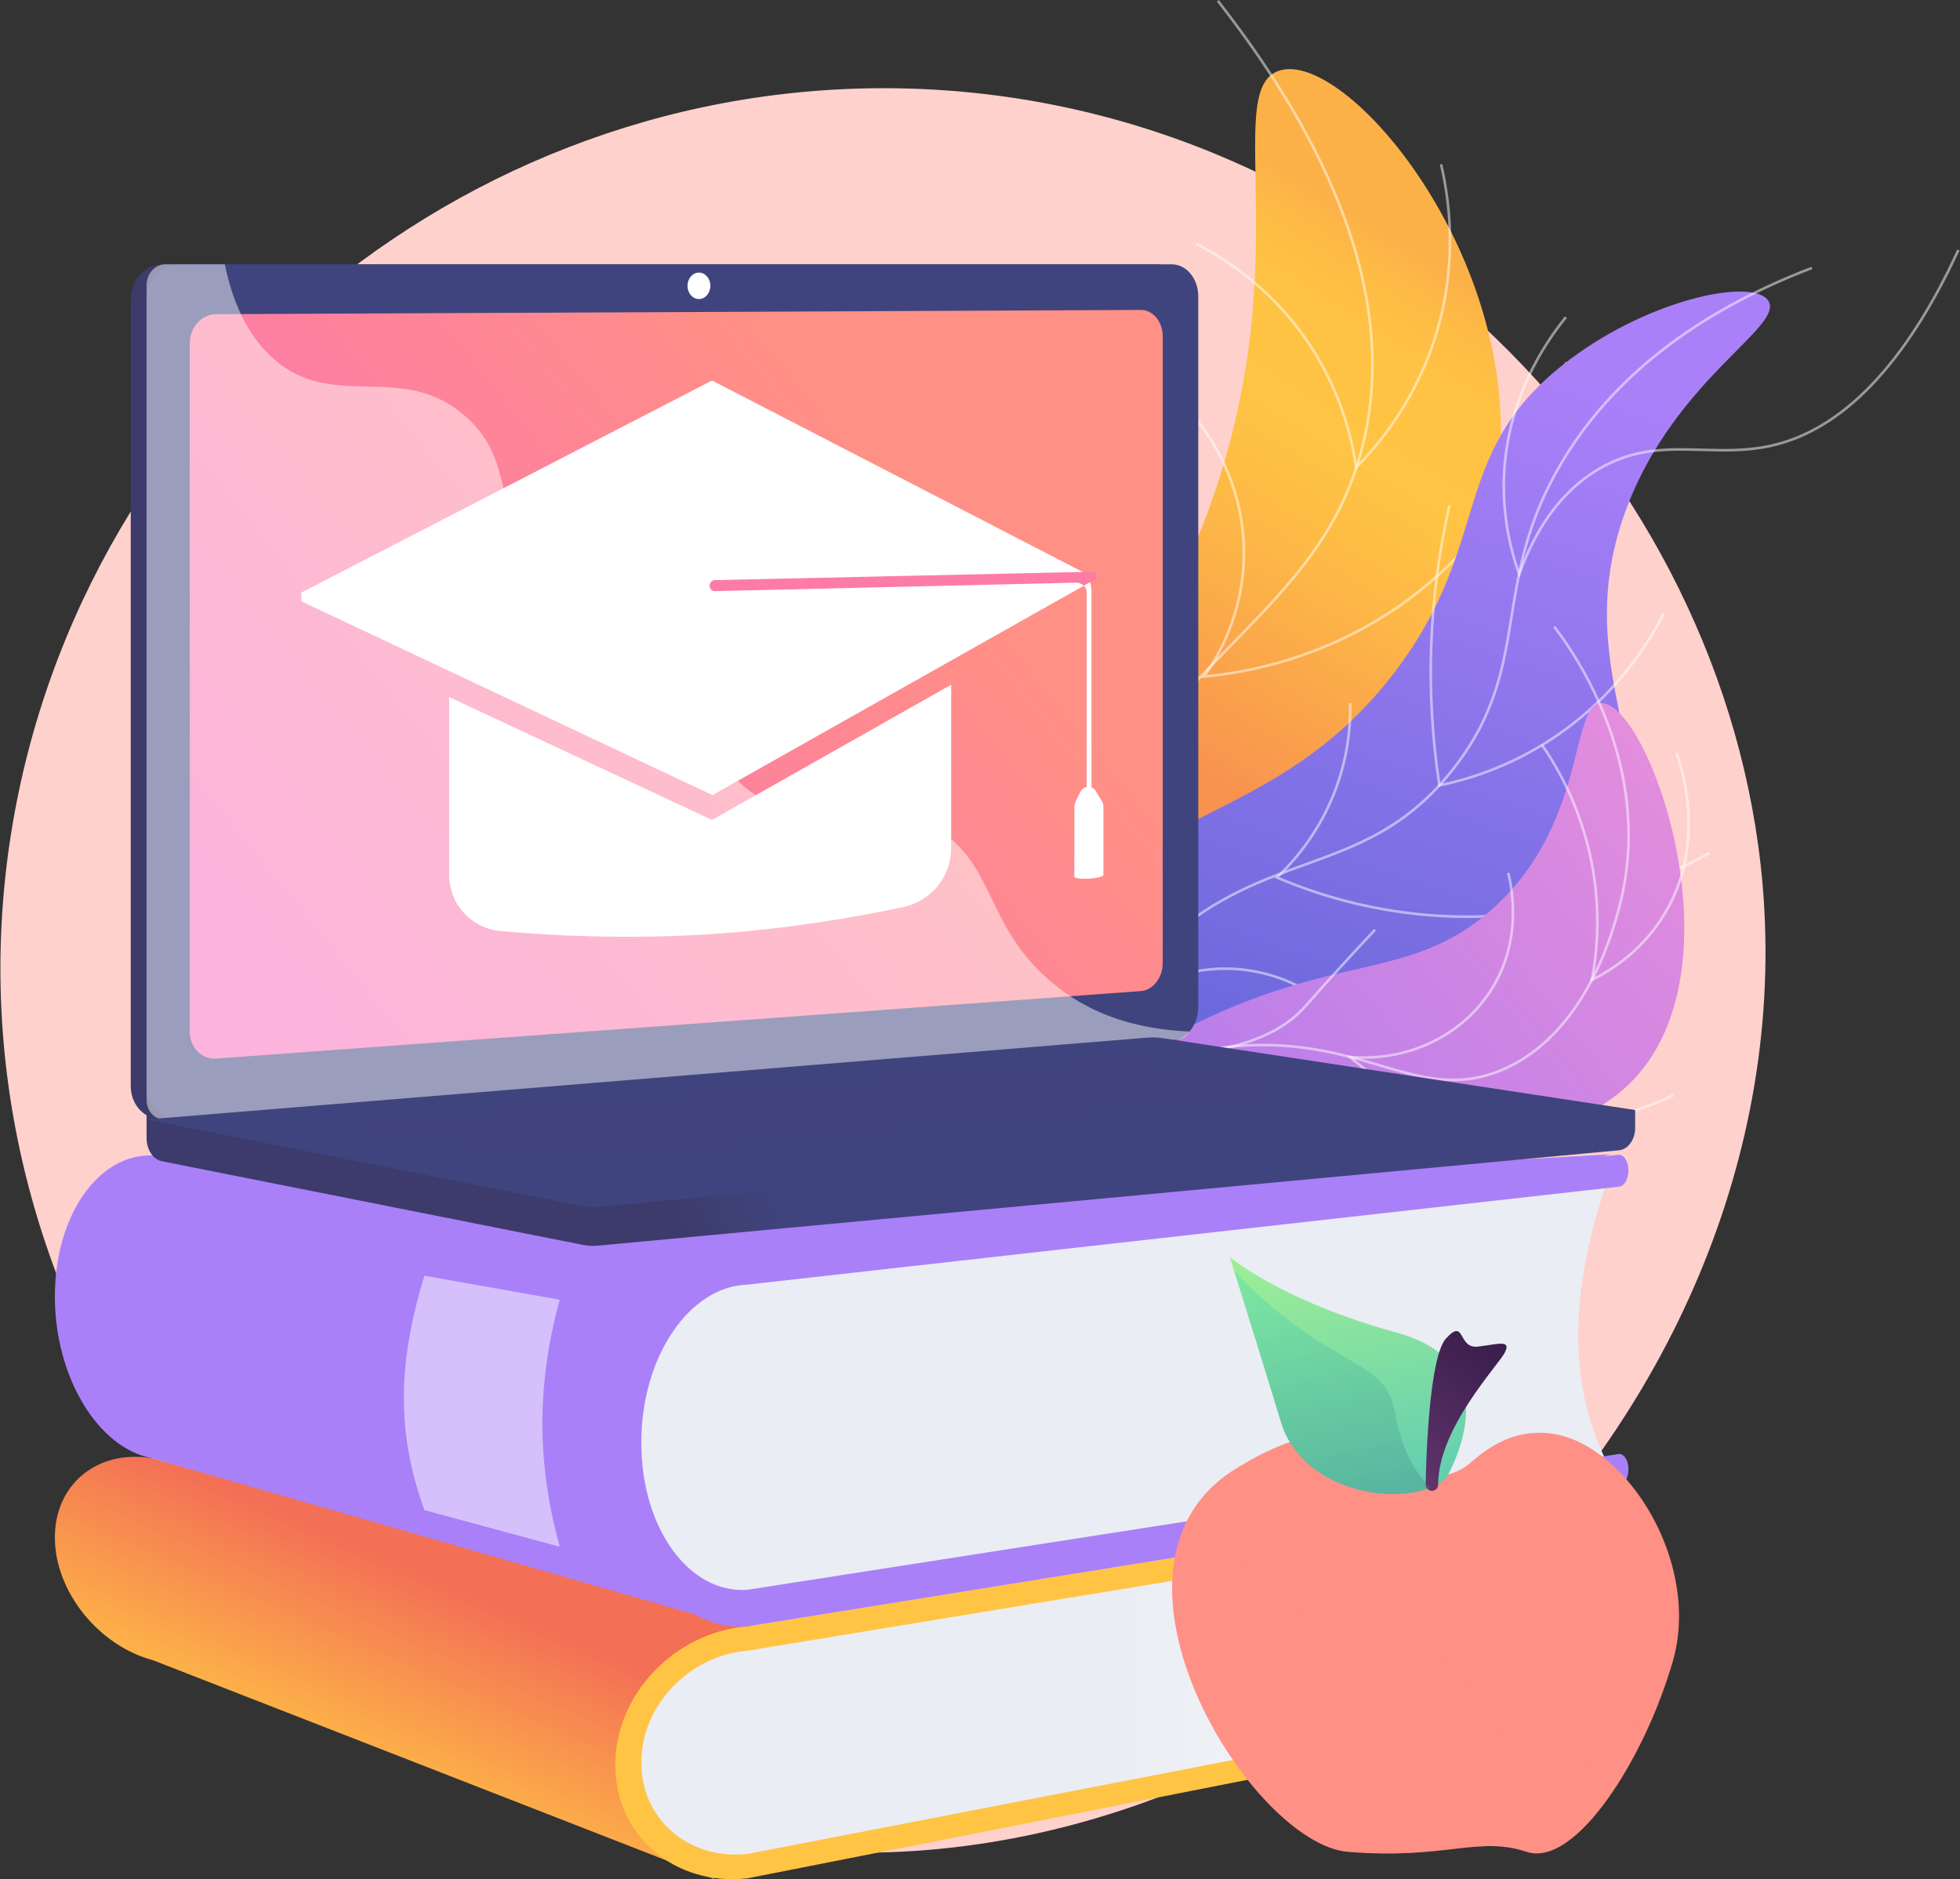
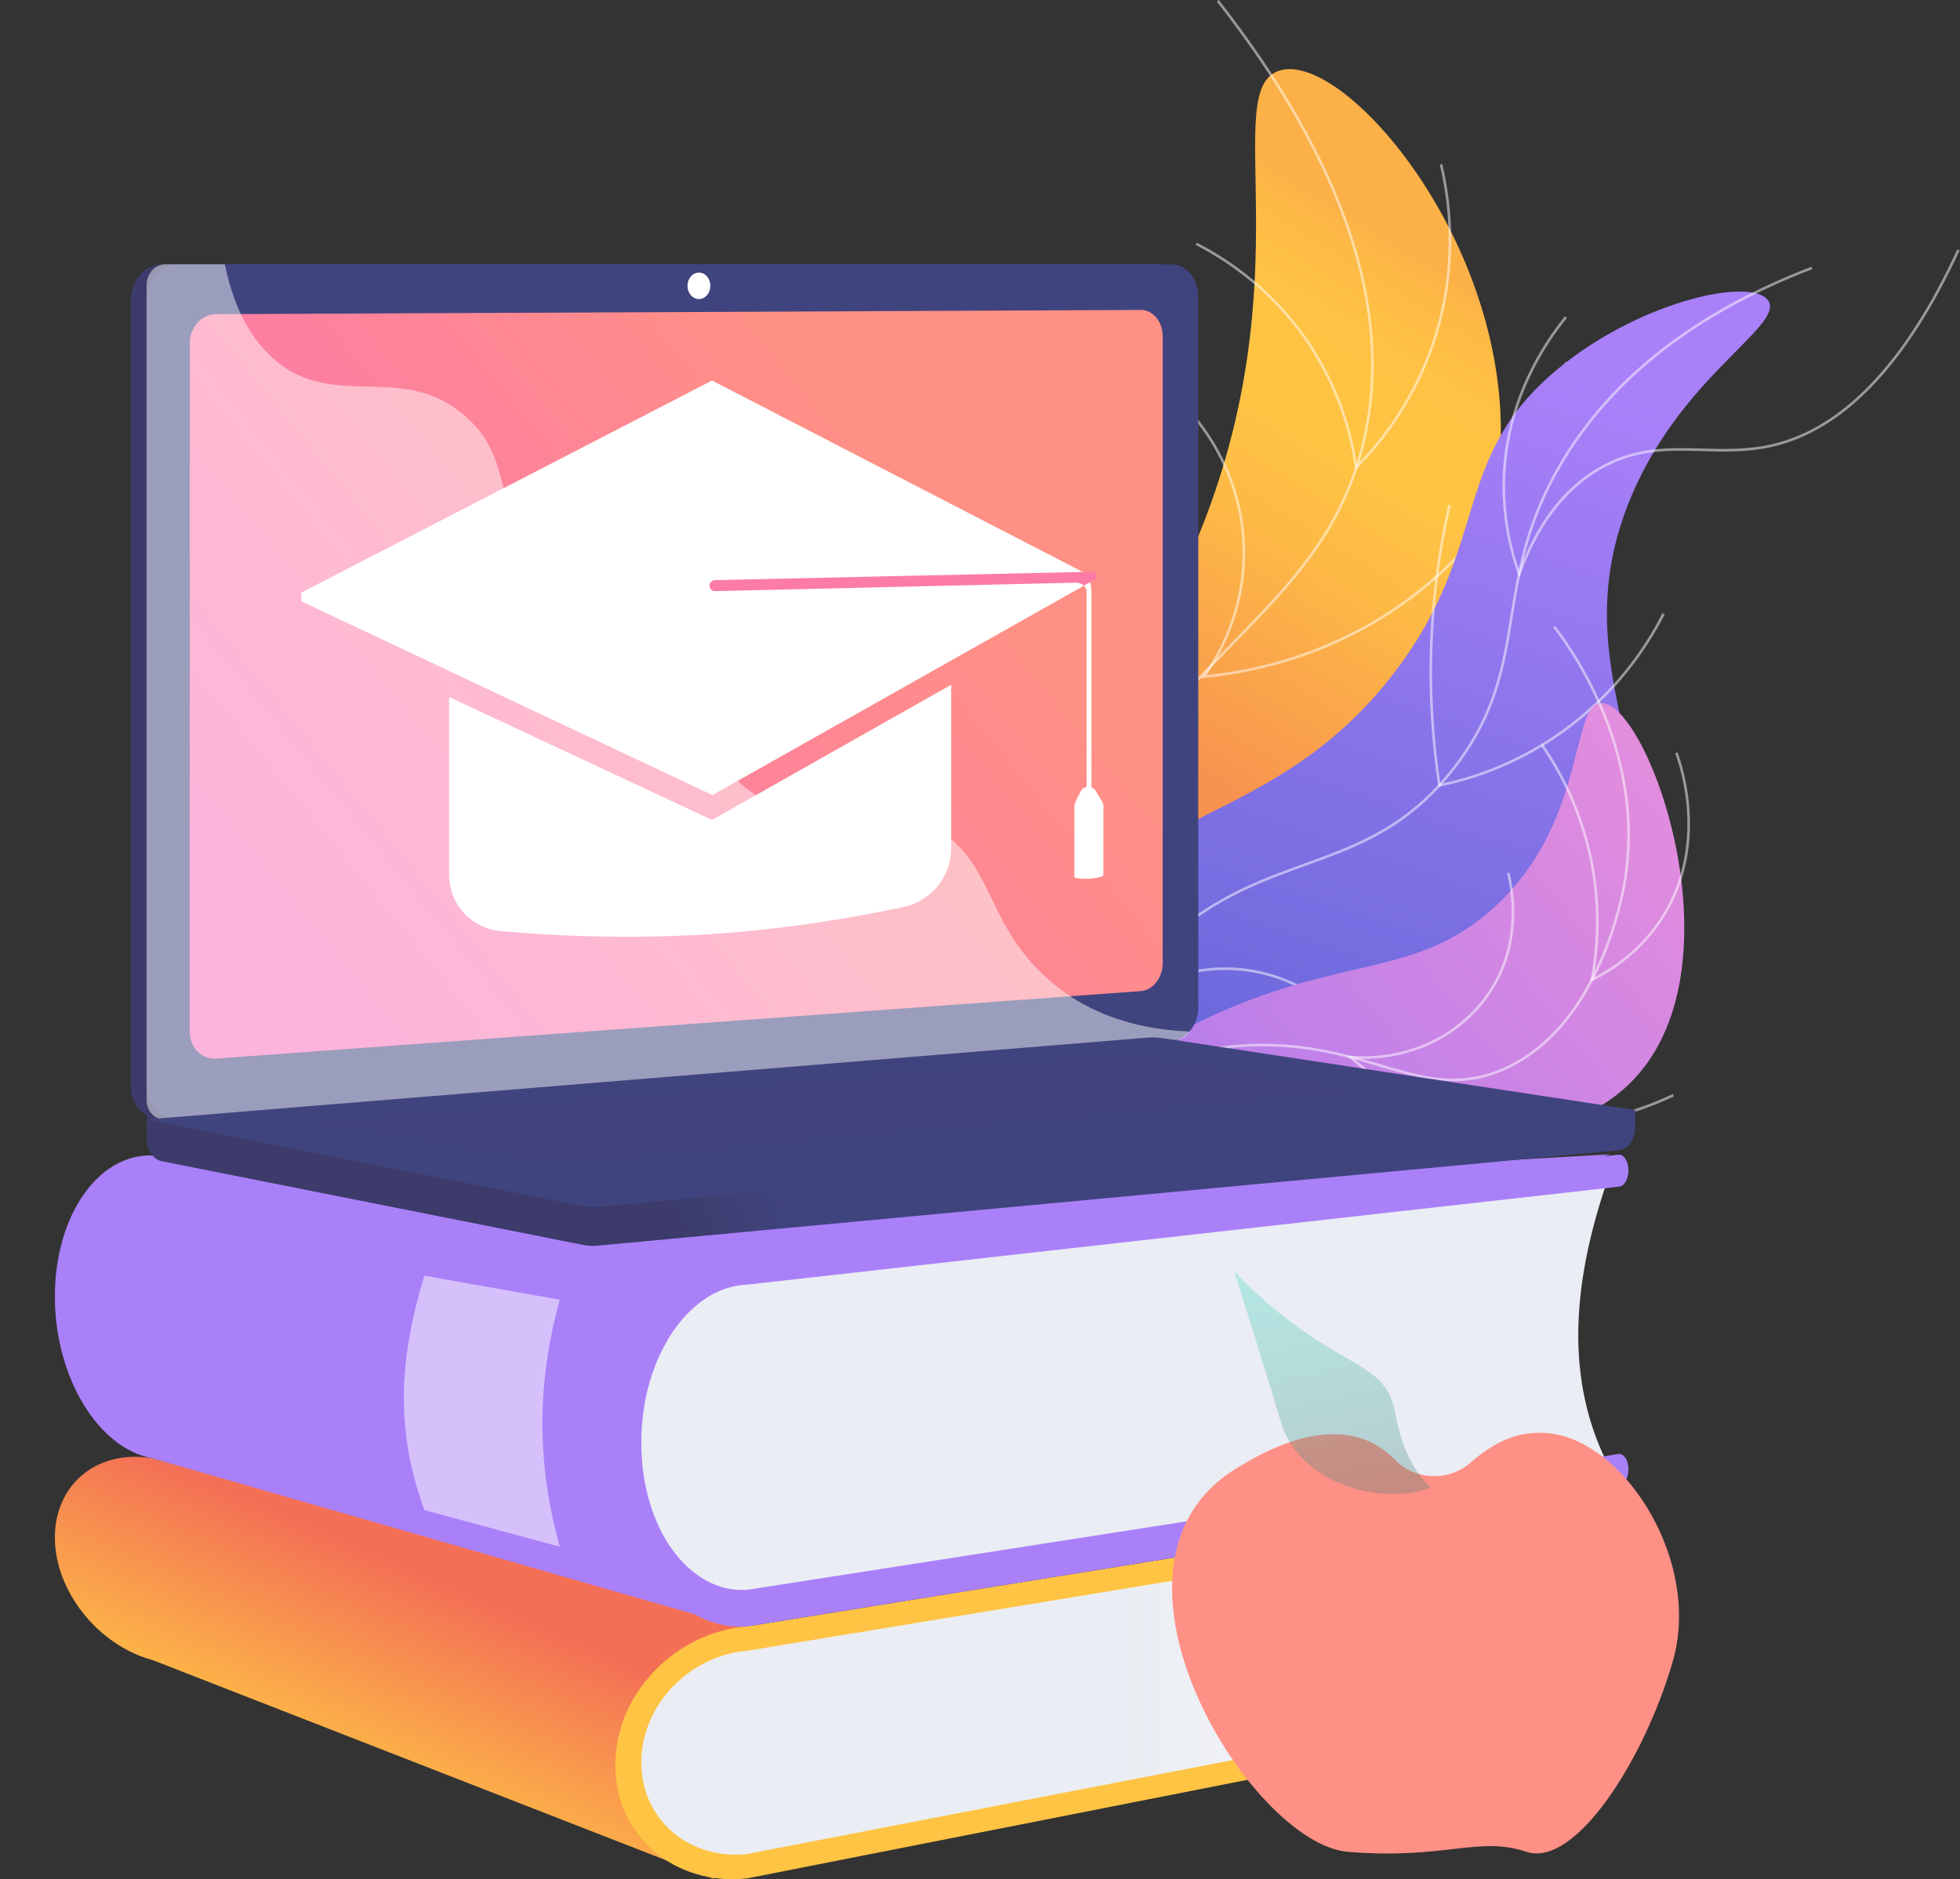
<svg xmlns="http://www.w3.org/2000/svg" width="146" height="140" viewBox="0 0 146 140" fill="none">
  <rect x="0" y="0" width="146" height="140" fill="#333333" stroke="none" />
-   <path d="M67.817 6.602C34.158 5.58 5.003 30.695 0.598 63.65C-4.218 99.682 22.289 132.102 54.905 137.295C95.474 143.753 134.824 106.389 131.291 65.855C128.629 35.316 102.032 7.641 67.817 6.602Z" fill="#FFD1CC" />
  <path d="M78.224 89.654C76.249 83.95 74.193 75.227 76.278 65.471C78.673 54.27 84.34 51.944 89.268 39.932C97.173 20.665 90.794 6.657 95.315 5.256C100.019 3.799 111.876 17.44 111.797 32.231C111.724 45.929 101.442 55.566 100.427 56.49C92.597 63.617 86.357 62.227 81.411 68.957C76.658 75.426 77.174 83.851 78.224 89.654Z" fill="url(#paint0_linear_314_250)" />
  <path opacity="0.5" d="M78.416 102.464C74.538 86.913 75.259 73.514 80.558 62.642C83.759 56.074 87.957 51.769 91.66 47.971C96.145 43.372 100.019 39.4 101.539 32.638C103.689 23.067 100.022 12.127 90.639 0.12L90.792 0C100.212 12.055 103.892 23.05 101.728 32.68C100.197 39.496 96.305 43.486 91.799 48.107C88.106 51.894 83.92 56.187 80.733 62.727C75.454 73.557 74.738 86.911 78.605 102.417L78.416 102.464Z" fill="white" />
  <path opacity="0.5" d="M100.95 35.029L100.922 34.836C100.477 31.714 99.374 28.723 97.685 26.06C95.025 21.89 91.529 19.511 89.064 18.251L89.152 18.078C91.638 19.349 95.166 21.749 97.849 25.956C99.517 28.586 100.62 31.535 101.086 34.615C103.492 32.155 105.343 29.209 106.515 25.975C108.495 20.46 108.007 15.473 107.248 12.261L107.437 12.216C108.202 15.454 108.694 20.481 106.698 26.041C105.493 29.363 103.579 32.383 101.087 34.89L100.95 35.029Z" fill="white" />
  <path opacity="0.5" d="M89.476 50.526L89.6 50.353C90.812 48.663 92.805 45.111 92.534 40.312C92.285 35.914 90.234 32.778 89.032 31.299L89.183 31.177C90.399 32.673 92.476 35.848 92.728 40.301C92.993 45 91.114 48.518 89.881 50.292C94.709 49.799 99.35 48.193 103.318 45.642C112.408 39.797 115.623 30.627 116.584 26.956L116.772 27.005C115.806 30.698 112.571 39.924 103.423 45.806C99.372 48.41 94.623 50.035 89.688 50.506L89.476 50.526Z" fill="white" />
  <path opacity="0.5" d="M79.719 64.903L79.714 64.806C79.602 62.551 79.602 60.265 79.714 58.014C79.958 53.134 80.718 48.294 81.979 43.573L82.167 43.623C80.909 48.331 80.152 53.157 79.908 58.024C79.798 60.236 79.797 62.482 79.903 64.7C85.257 64.444 90.387 63.198 95.153 60.995C105.933 56.012 111.824 47.412 114.376 42.729L114.546 42.822C111.983 47.526 106.065 56.165 95.235 61.171C90.416 63.398 85.229 64.653 79.815 64.898L79.719 64.903Z" fill="white" />
  <path d="M78.471 87.12C77.338 83.059 76.244 76.644 78.982 70.503C83.76 59.789 94.826 61.969 103.898 50.061C111.215 40.457 107.876 33.973 116.403 27.193C122.523 22.326 130.569 20.636 131.72 22.404C132.958 24.305 124.896 28.16 121.228 37.69C116.455 50.091 124.856 57.205 119.774 64.98C115.908 70.893 109.607 68.982 95.868 75.645C89.594 78.695 83.745 82.553 78.471 87.12Z" fill="url(#paint1_linear_314_250)" />
  <path opacity="0.5" d="M76.592 101.255L76.398 101.255C76.413 86.424 80.066 75.777 87.254 69.611C90.673 66.679 93.986 65.478 97.19 64.318C101.128 62.891 104.847 61.543 108.271 57.103C111.331 53.134 111.902 49.607 112.506 45.872C113.062 42.431 113.638 38.873 116.141 34.589C119.895 28.163 126.218 23.211 134.934 19.87L135.003 20.051C126.33 23.377 120.04 28.3 116.309 34.687C113.824 38.94 113.251 42.48 112.698 45.903C112.089 49.663 111.515 53.214 108.424 57.222C104.966 61.707 101.221 63.063 97.256 64.5C94.069 65.655 90.773 66.849 87.381 69.759C80.237 75.886 76.608 86.483 76.592 101.255Z" fill="white" />
  <path opacity="0.5" d="M113.17 43.062L113.079 42.808C112.239 40.493 111.85 38.039 111.931 35.578C112.129 29.817 114.924 25.579 116.573 23.565L116.724 23.688C115.09 25.683 112.321 29.881 112.125 35.585C112.048 37.931 112.402 40.27 113.172 42.487C114.493 38.938 116.466 36.373 119.037 34.861C121.739 33.272 124.2 33.342 126.806 33.415C128.417 33.46 130.082 33.507 131.827 33.131C137.17 31.98 141.869 27.084 145.793 18.58L145.97 18.661C142.018 27.224 137.274 32.156 131.868 33.321C130.1 33.702 128.422 33.654 126.8 33.609C124.224 33.536 121.789 33.468 119.136 35.028C116.543 36.552 114.567 39.17 113.262 42.808L113.17 43.062Z" fill="white" />
  <path opacity="0.5" d="M107.139 58.626L107.124 58.524C106.061 51.57 106.316 44.478 107.874 37.618L108.064 37.661C106.518 44.464 106.26 51.496 107.301 58.394C110.488 57.724 113.505 56.412 116.17 54.539C120.231 51.686 122.578 48.147 123.831 45.68L124.004 45.768C122.741 48.254 120.375 51.822 116.281 54.697C113.567 56.606 110.49 57.936 107.24 58.605L107.139 58.626Z" fill="white" />
-   <path opacity="0.5" d="M109.299 68.39C108.496 68.39 107.678 68.362 106.845 68.306C102.79 68.024 98.811 67.061 95.075 65.459L94.938 65.401L95.046 65.299C96.989 63.473 98.485 61.223 99.416 58.725C100.167 56.696 100.526 54.543 100.474 52.38L100.669 52.376C100.721 54.563 100.357 56.74 99.598 58.792C98.674 61.272 97.2 63.51 95.287 65.338C98.964 66.897 102.874 67.835 106.858 68.112C115.681 68.718 122.836 65.924 127.284 63.473L127.378 63.643C123.327 65.875 117.042 68.39 109.299 68.39Z" fill="white" />
  <path opacity="0.5" d="M100.944 76.99C99.878 75.694 97.548 73.395 93.922 72.563C87.568 71.104 82.598 75.391 82.053 75.885L81.876 76.044L81.891 75.807C82.026 73.531 82.455 71.282 83.165 69.116C84.365 65.468 86.325 62.157 88.989 59.275L89.132 59.407C86.486 62.268 84.541 65.555 83.35 69.177C82.669 71.253 82.249 73.406 82.1 75.586C83.176 74.669 87.959 70.994 93.966 72.374C97.648 73.219 100.012 75.551 101.094 76.866L100.944 76.99Z" fill="white" />
  <path d="M77.946 83.623C81.149 80.864 84.672 78.497 88.438 76.574C99.409 70.987 104.968 73.084 110.962 67.897C118.332 61.52 116.899 52.319 119.318 52.378C122.875 52.465 130.023 72.451 121.309 80.805C115.728 86.155 105.636 84.821 103.576 84.494C98.699 83.719 97.376 81.994 92.434 81.35C86.423 80.567 81.274 82.19 77.946 83.623Z" fill="url(#paint2_linear_314_250)" />
  <path opacity="0.5" d="M75.245 85.343L75.126 85.189C81.633 80.157 88.132 77.655 94.446 77.76C97.85 77.815 100.495 78.596 102.829 79.284C105.9 80.191 108.553 80.973 111.76 79.653C115.856 77.968 118.985 73.61 120.57 67.381C123.11 57.402 117.487 49.071 115.704 46.756L115.858 46.637C117.655 48.97 123.32 57.365 120.758 67.429C119.158 73.718 115.989 78.124 111.835 79.833C108.564 81.179 105.881 80.387 102.774 79.47C100.452 78.785 97.821 78.009 94.443 77.954C88.177 77.849 81.716 80.338 75.245 85.343Z" fill="white" />
  <path opacity="0.5" d="M118.447 73.173L118.484 72.982C119.025 70.139 119.025 67.221 118.484 64.378C117.875 61.209 116.613 58.202 114.78 55.546L114.94 55.435C116.789 58.114 118.06 61.147 118.674 64.342C119.208 67.143 119.22 70.019 118.71 72.825C120.246 72.035 122.321 70.601 123.835 68.158C127.063 62.949 125.192 57.216 124.784 56.12L124.966 56.052C125.379 57.163 127.276 62.974 124 68.26C122.403 70.836 120.194 72.306 118.622 73.087L118.447 73.173Z" fill="white" />
  <path opacity="0.5" d="M114.344 84.056C112.17 84.061 110.008 83.724 107.939 83.057C105.226 82.178 102.726 80.753 100.508 78.82L100.286 78.626L100.579 78.65C104.84 78.991 108.831 77.093 110.993 73.695C113.302 70.065 112.539 66.165 112.25 65.056L112.438 65.007C112.732 66.135 113.508 70.103 111.157 73.799C109.006 77.18 105.08 79.105 100.856 78.864C102.999 80.683 105.4 82.031 107.999 82.873C115.396 85.268 122.079 82.713 124.609 81.503L124.693 81.679C122.904 82.534 119.057 84.056 114.344 84.056Z" fill="white" />
-   <path opacity="0.5" d="M103.539 88.812C102.498 86.584 100.021 82.503 95.127 80.199C93.051 79.225 90.798 78.684 88.507 78.607L88.501 78.413C92.408 78.032 95.252 76.927 96.954 75.128C97.108 74.966 97.306 74.742 97.606 74.402C98.009 73.946 98.618 73.256 99.554 72.227C100.488 71.2 101.433 70.179 102.363 69.194L102.504 69.327C101.575 70.312 100.631 71.331 99.697 72.357C98.763 73.386 98.154 74.075 97.751 74.531C97.45 74.871 97.251 75.097 97.096 75.261C95.518 76.929 92.989 78.01 89.57 78.483C91.525 78.667 93.433 79.188 95.21 80.023C100.159 82.353 102.663 86.478 103.715 88.729L103.539 88.812Z" fill="white" />
  <path d="M11.602 86.148L62.94 89.276L119.94 85.992L63.722 103.815L11.602 86.148Z" fill="url(#paint3_linear_314_250)" />
  <path d="M53.16 139.973L11.386 123.682C7.279 122.577 4.089 118.508 4.089 114.562V114.519C4.089 110.573 7.279 107.926 11.386 108.65L56.118 121.124L53.16 139.973Z" fill="url(#paint4_linear_314_250)" />
  <path d="M120.01 126.415L55.125 139.089C50.998 139.55 47.606 136.673 47.606 132.655V129.93C47.606 125.913 50.998 122.387 55.125 122.058L120.01 111.497C117.095 116.924 116.422 122.002 120.01 126.415Z" fill="url(#paint5_linear_314_250)" />
  <path d="M120.583 127.145L55.677 139.935C50.295 140.545 45.834 136.776 45.834 131.52V131.462C45.834 126.207 50.295 121.583 55.677 121.163L120.583 110.706C120.98 110.675 121.301 111.005 121.301 111.444C121.301 111.882 120.98 112.263 120.583 112.296L55.677 122.978C51.347 123.331 47.772 127.056 47.772 131.277V131.335C47.772 135.556 51.347 138.597 55.677 138.12L120.583 125.556C120.98 125.512 121.301 125.832 121.301 126.271C121.301 126.709 120.98 127.1 120.583 127.145Z" fill="url(#paint6_linear_314_250)" />
  <path d="M54.873 121.168L11.386 108.65C7.279 107.926 4.089 102.543 4.089 96.619V96.554C4.089 90.629 7.279 85.928 11.386 86.08L57.457 93.072L54.873 121.168Z" fill="url(#paint7_linear_314_250)" />
  <path d="M120.01 109.556L58.817 119.564C52.684 120.027 47.606 115.52 47.606 109.488V105.396C47.606 99.365 52.684 94.337 58.817 94.169L120.01 87.157C117.085 95.29 116.431 102.905 120.01 109.556Z" fill="url(#paint8_linear_314_250)" />
  <path d="M120.583 110.706L55.677 121.164C50.295 121.583 45.834 115.511 45.834 107.62V107.533C45.834 99.642 50.295 93.111 55.677 92.978L120.583 86.023C120.98 86.013 121.301 86.538 121.301 87.196C121.301 87.854 120.98 88.397 120.583 88.409L55.677 95.703C51.347 95.832 47.772 101.096 47.772 107.434V107.52C47.772 113.858 51.347 118.754 55.677 118.439L120.583 108.32C120.98 108.291 121.301 108.801 121.301 109.459C121.301 110.117 120.98 110.675 120.583 110.706Z" fill="url(#paint9_linear_314_250)" />
  <g style="mix-blend-mode:soft-light" opacity="0.5">
    <path d="M41.698 115.231L31.616 112.502C29.496 106.714 29.655 101.396 31.616 95.041L41.698 96.828C39.836 103.516 40.118 109.574 41.698 115.231Z" fill="white" />
  </g>
  <path d="M121.803 82.696L10.919 81.627V84.791C10.919 85.65 11.402 86.381 12.057 86.511L43.412 92.742C43.782 92.816 44.161 92.835 44.537 92.8L120.598 85.696C121.277 85.633 121.803 84.9 121.803 84.017V82.696Z" fill="url(#paint10_linear_314_250)" />
  <path d="M86.108 77.567L12.139 83.356C10.816 83.459 9.739 82.358 9.739 80.897V22.337C9.739 20.876 10.816 19.691 12.139 19.691H86.108C87.198 19.691 88.08 20.762 88.08 22.083V75.02C88.08 76.341 87.199 77.481 86.108 77.567Z" fill="url(#paint11_linear_314_250)" />
  <path d="M87.287 77.567L13.319 83.356C11.995 83.459 10.919 82.358 10.919 80.897V22.337C10.919 20.876 11.995 19.691 13.319 19.691H87.287C88.378 19.691 89.26 20.762 89.26 22.083V75.02C89.26 76.341 88.378 77.481 87.287 77.567Z" fill="url(#paint12_linear_314_250)" />
  <path d="M84.983 73.835L16.089 78.863C15.012 78.942 14.137 78.038 14.137 76.845V25.576C14.137 24.383 15.012 23.411 16.089 23.406L84.983 23.091C85.883 23.087 86.61 23.964 86.61 25.051V71.748C86.61 72.835 85.883 73.769 84.983 73.835Z" fill="url(#paint13_linear_314_250)" />
  <path d="M52.915 21.292C52.915 21.837 52.535 22.279 52.065 22.28C51.594 22.282 51.212 21.841 51.212 21.296C51.212 20.751 51.594 20.308 52.065 20.308C52.535 20.307 52.915 20.748 52.915 21.292Z" fill="white" />
  <g style="mix-blend-mode:soft-light" opacity="0.48">
    <path d="M69.466 61.506C63.764 58.108 59.28 62.413 54.953 58.166C52.329 55.59 53.617 53.67 50.389 49.821C46.814 45.559 44.486 46.992 40.893 43.155C36.35 38.304 38.622 34.53 34.709 31.048C29.961 26.823 24.841 30.733 20.322 26.681C18.373 24.934 17.303 22.393 16.745 19.691H12.323C11.548 19.691 10.919 20.386 10.919 21.244V81.946C10.919 82.804 11.548 83.45 12.323 83.389L87.709 77.463C88.079 77.434 88.407 77.195 88.618 76.848C83.099 76.626 79.709 74.577 77.542 72.459C73.302 68.316 74.038 64.23 69.466 61.506Z" fill="white" />
  </g>
  <path d="M85.442 77.304L10.919 83.398L43.412 89.855C43.783 89.929 44.162 89.948 44.537 89.913L121.803 82.696L86.627 77.346C86.235 77.286 85.837 77.272 85.442 77.304Z" fill="url(#paint14_linear_314_250)" />
  <path style="mix-blend-mode:multiply" opacity="0.3" d="M21.793 83.551L83.835 78.402L103.037 81.299L41.529 86.803L21.793 83.551Z" fill="url(#paint15_linear_314_250)" />
  <path d="M81.141 42.863L67.426 35.779L53.039 28.349L22.36 44.194L22.458 44.24V44.803L53.069 59.233L81.113 43.423V42.886L81.099 42.886L81.141 42.863Z" fill="white" />
  <path d="M70.853 51.013L53.039 61.086L33.454 51.929V65.178C33.454 66.226 33.845 67.236 34.551 68.01C35.257 68.784 36.227 69.267 37.27 69.362C40.774 69.682 46.358 69.998 52.6 69.613C58.677 69.239 63.999 68.281 67.305 67.57C68.31 67.353 69.21 66.799 69.856 65.999C70.502 65.199 70.854 64.201 70.853 63.173V51.013Z" fill="white" />
  <path d="M81.124 63.515C80.926 63.526 80.943 63.35 80.943 63.135V44.103C80.943 43.673 80.543 43.4 80.148 43.409L53.247 44.04C53.195 44.04 53.143 44.029 53.095 44.009C53.047 43.989 53.004 43.959 52.968 43.921C52.931 43.884 52.903 43.84 52.884 43.791C52.865 43.742 52.856 43.69 52.858 43.638C52.856 43.532 52.895 43.428 52.968 43.35C53.04 43.272 53.14 43.225 53.247 43.218L80.148 42.62C80.938 42.603 81.304 43.234 81.304 44.094V63.115C81.304 63.331 81.321 63.504 81.124 63.515Z" fill="white" />
  <path d="M81.695 43.098C81.512 42.745 81.768 42.584 81.304 42.595L53.247 43.218C53.14 43.225 53.04 43.272 52.968 43.35C52.895 43.428 52.856 43.532 52.857 43.638C52.856 43.69 52.865 43.742 52.884 43.791C52.903 43.84 52.931 43.884 52.967 43.921C53.004 43.959 53.047 43.989 53.095 44.009C53.143 44.029 53.195 44.04 53.247 44.04L80.148 43.409C80.367 43.403 80.58 43.484 80.741 43.633L81.113 43.423L81.695 43.098Z" fill="url(#paint16_linear_314_250)" />
  <path d="M81.98 59.516L81.629 58.943C81.571 58.837 81.485 58.75 81.379 58.692C81.274 58.634 81.155 58.607 81.035 58.614C80.912 58.625 80.795 58.668 80.694 58.739C80.594 58.81 80.514 58.906 80.463 59.018L80.152 59.649C80.076 59.801 80.034 59.968 80.029 60.138V65.322C80.029 65.434 80.57 65.492 81.113 65.461C81.656 65.43 82.193 65.308 82.193 65.198V60.016C82.193 59.837 82.061 59.667 81.98 59.516Z" fill="white" />
  <path d="M109.551 108.959C107.899 110.408 105.408 110.29 103.872 108.718C101.958 106.759 98.366 105.429 91.931 109.502C80.435 116.777 93.141 137.356 100.401 137.957C107.661 138.558 110.081 136.751 113.711 137.957C117.341 139.163 122.484 131.091 124.602 123.783C126.72 116.475 121.274 107.8 115.829 106.843C113.149 106.373 111.129 107.575 109.551 108.959Z" fill="url(#paint17_linear_314_250)" />
  <path style="mix-blend-mode:multiply" opacity="0.3" d="M119.04 131L116.275 132.709C113.511 134.419 112.351 127.774 107.268 123.599C102.185 119.425 92.197 122.43 92.732 115.254C92.999 111.676 94.795 109.04 96.529 107.296C95.187 107.702 93.662 108.407 91.931 109.502C80.435 116.777 93.141 137.356 100.401 137.957C107.661 138.558 110.081 136.751 113.711 137.957C116.828 138.993 121.06 133.189 123.534 126.901L119.04 131Z" fill="url(#paint18_linear_314_250)" />
-   <path d="M107.683 110.187C107.683 110.187 112.879 101.723 104.107 99.303C95.335 96.883 91.605 93.637 91.605 93.637C91.605 93.637 93.823 100.691 95.436 105.997C97.05 111.302 104.806 112.501 107.683 110.187Z" fill="url(#paint19_linear_314_250)" />
-   <path d="M110.077 100.322C108.564 100.496 109.169 98.13 107.719 99.709C106.457 101.083 106.234 108.652 106.198 110.591C106.196 110.712 106.241 110.83 106.324 110.918C106.407 111.007 106.521 111.059 106.642 111.065C106.705 111.068 106.768 111.058 106.827 111.036C106.886 111.014 106.94 110.98 106.986 110.936C107.031 110.892 107.067 110.84 107.092 110.782C107.117 110.724 107.129 110.661 107.129 110.598C107.11 106.428 111.608 101.722 112.093 100.766C112.597 99.772 111.589 100.147 110.077 100.322Z" fill="url(#paint20_linear_314_250)" />
  <path style="mix-blend-mode:multiply" opacity="0.3" d="M103.926 105.265C103.24 101.463 100.297 102.164 94.348 97.021C93.491 96.286 92.682 95.497 91.925 94.659C92.598 96.804 94.196 101.917 95.436 105.997C96.875 110.727 103.197 112.193 106.59 110.815C105.469 109.822 104.443 108.128 103.926 105.265Z" fill="url(#paint21_linear_314_250)" />
  <defs>
    <linearGradient id="paint0_linear_314_250" x1="105.692" y1="19.019" x2="80.337" y2="59.849" gradientUnits="userSpaceOnUse">
      <stop stop-color="#FCB148" />
      <stop offset="0.052" stop-color="#FDBA46" />
      <stop offset="0.142" stop-color="#FFC244" />
      <stop offset="0.318" stop-color="#FFC444" />
      <stop offset="0.485" stop-color="#FDB946" />
      <stop offset="0.775" stop-color="#F99C4D" />
      <stop offset="0.866" stop-color="#F8924F" />
      <stop offset="1" stop-color="#F8924F" />
    </linearGradient>
    <linearGradient id="paint1_linear_314_250" x1="113.256" y1="26.751" x2="92.974" y2="87.265" gradientUnits="userSpaceOnUse">
      <stop stop-color="#AA80F9" />
      <stop offset="0.996" stop-color="#6165D7" />
    </linearGradient>
    <linearGradient id="paint2_linear_314_250" x1="126.655" y1="60.026" x2="67.054" y2="108.984" gradientUnits="userSpaceOnUse">
      <stop offset="0.004" stop-color="#E38DDD" />
      <stop offset="1" stop-color="#9571F6" />
    </linearGradient>
    <linearGradient id="paint3_linear_314_250" x1="25797.5" y1="34877.6" x2="267209" y2="34877.6" gradientUnits="userSpaceOnUse">
      <stop stop-color="#AA80F9" />
      <stop offset="0.996" stop-color="#6165D7" />
    </linearGradient>
    <linearGradient id="paint4_linear_314_250" x1="25.328" y1="134.042" x2="32.576" y2="117.555" gradientUnits="userSpaceOnUse">
      <stop stop-color="#FFC444" />
      <stop offset="0.996" stop-color="#F36F56" />
    </linearGradient>
    <linearGradient id="paint5_linear_314_250" x1="47.606" y1="125.317" x2="120.01" y2="125.317" gradientUnits="userSpaceOnUse">
      <stop offset="0.494" stop-color="#EAEDF3" />
      <stop offset="1" stop-color="white" />
    </linearGradient>
    <linearGradient id="paint6_linear_314_250" x1="71143.6" y1="72540.4" x2="188284" y2="72540.4" gradientUnits="userSpaceOnUse">
      <stop stop-color="#FFC444" />
      <stop offset="0.996" stop-color="#F36F56" />
    </linearGradient>
    <linearGradient id="paint7_linear_314_250" x1="39665.4" y1="57882.1" x2="33090.1" y2="91565.7" gradientUnits="userSpaceOnUse">
      <stop stop-color="#AA80F9" />
      <stop offset="0.996" stop-color="#6165D7" />
    </linearGradient>
    <linearGradient id="paint8_linear_314_250" x1="70898" y1="65627.9" x2="178724" y2="65627.9" gradientUnits="userSpaceOnUse">
      <stop offset="0.494" stop-color="#EAEDF3" />
      <stop offset="1" stop-color="white" />
    </linearGradient>
    <linearGradient id="paint9_linear_314_250" x1="71143.6" y1="71289.1" x2="188284" y2="71289.1" gradientUnits="userSpaceOnUse">
      <stop stop-color="#AA80F9" />
      <stop offset="0.996" stop-color="#6165D7" />
    </linearGradient>
    <linearGradient id="paint10_linear_314_250" x1="57.729" y1="87.059" x2="49.931" y2="90.335" gradientUnits="userSpaceOnUse">
      <stop stop-color="#40447E" />
      <stop offset="0.996" stop-color="#3C3B6B" />
    </linearGradient>
    <linearGradient id="paint11_linear_314_250" x1="76081.4" y1="57936.2" x2="63124" y2="64632.1" gradientUnits="userSpaceOnUse">
      <stop stop-color="#40447E" />
      <stop offset="0.996" stop-color="#3C3B6B" />
    </linearGradient>
    <linearGradient id="paint12_linear_314_250" x1="17555.9" y1="60755.9" x2="143789" y2="60755.9" gradientUnits="userSpaceOnUse">
      <stop stop-color="#40447E" />
      <stop offset="0.996" stop-color="#3C3B6B" />
    </linearGradient>
    <linearGradient id="paint13_linear_314_250" x1="66.117" y1="35.867" x2="22.101" y2="71.646" gradientUnits="userSpaceOnUse">
      <stop stop-color="#FF9085" />
      <stop offset="1" stop-color="#FB6FBB" />
    </linearGradient>
    <linearGradient id="paint14_linear_314_250" x1="24844.3" y1="20480.4" x2="277737" y2="20480.4" gradientUnits="userSpaceOnUse">
      <stop stop-color="#40447E" />
      <stop offset="0.996" stop-color="#3C3B6B" />
    </linearGradient>
    <linearGradient id="paint15_linear_314_250" x1="36388.1" y1="14351.3" x2="172151" y2="14351.3" gradientUnits="userSpaceOnUse">
      <stop stop-color="#40447E" />
      <stop offset="0.996" stop-color="#3C3B6B" />
    </linearGradient>
    <linearGradient id="paint16_linear_314_250" x1="42448.9" y1="1073.95" x2="42288.5" y2="3673.62" gradientUnits="userSpaceOnUse">
      <stop stop-color="#FF9085" />
      <stop offset="1" stop-color="#FB6FBB" />
    </linearGradient>
    <linearGradient id="paint17_linear_314_250" x1="87069.7" y1="69481.6" x2="74891.8" y2="89406.3" gradientUnits="userSpaceOnUse">
      <stop stop-color="#FF9085" />
      <stop offset="1" stop-color="#FB6FBB" />
    </linearGradient>
    <linearGradient id="paint18_linear_314_250" x1="83532" y1="68250.9" x2="71443.4" y2="87568" gradientUnits="userSpaceOnUse">
      <stop stop-color="#FF9085" />
      <stop offset="1" stop-color="#FB6FBB" />
    </linearGradient>
    <linearGradient id="paint19_linear_314_250" x1="98.81" y1="91.398" x2="104.255" y2="117.31" gradientUnits="userSpaceOnUse">
      <stop stop-color="#A1F094" />
      <stop offset="1" stop-color="#4FC3BA" />
    </linearGradient>
    <linearGradient id="paint20_linear_314_250" x1="112.888" y1="97.805" x2="102.448" y2="111.985" gradientUnits="userSpaceOnUse">
      <stop stop-color="#311944" />
      <stop offset="1" stop-color="#6B3976" />
    </linearGradient>
    <linearGradient id="paint21_linear_314_250" x1="96.957" y1="91.787" x2="102.402" y2="117.699" gradientUnits="userSpaceOnUse">
      <stop stop-color="#38E8C7" />
      <stop offset="1" stop-color="#425F63" />
    </linearGradient>
  </defs>
</svg>